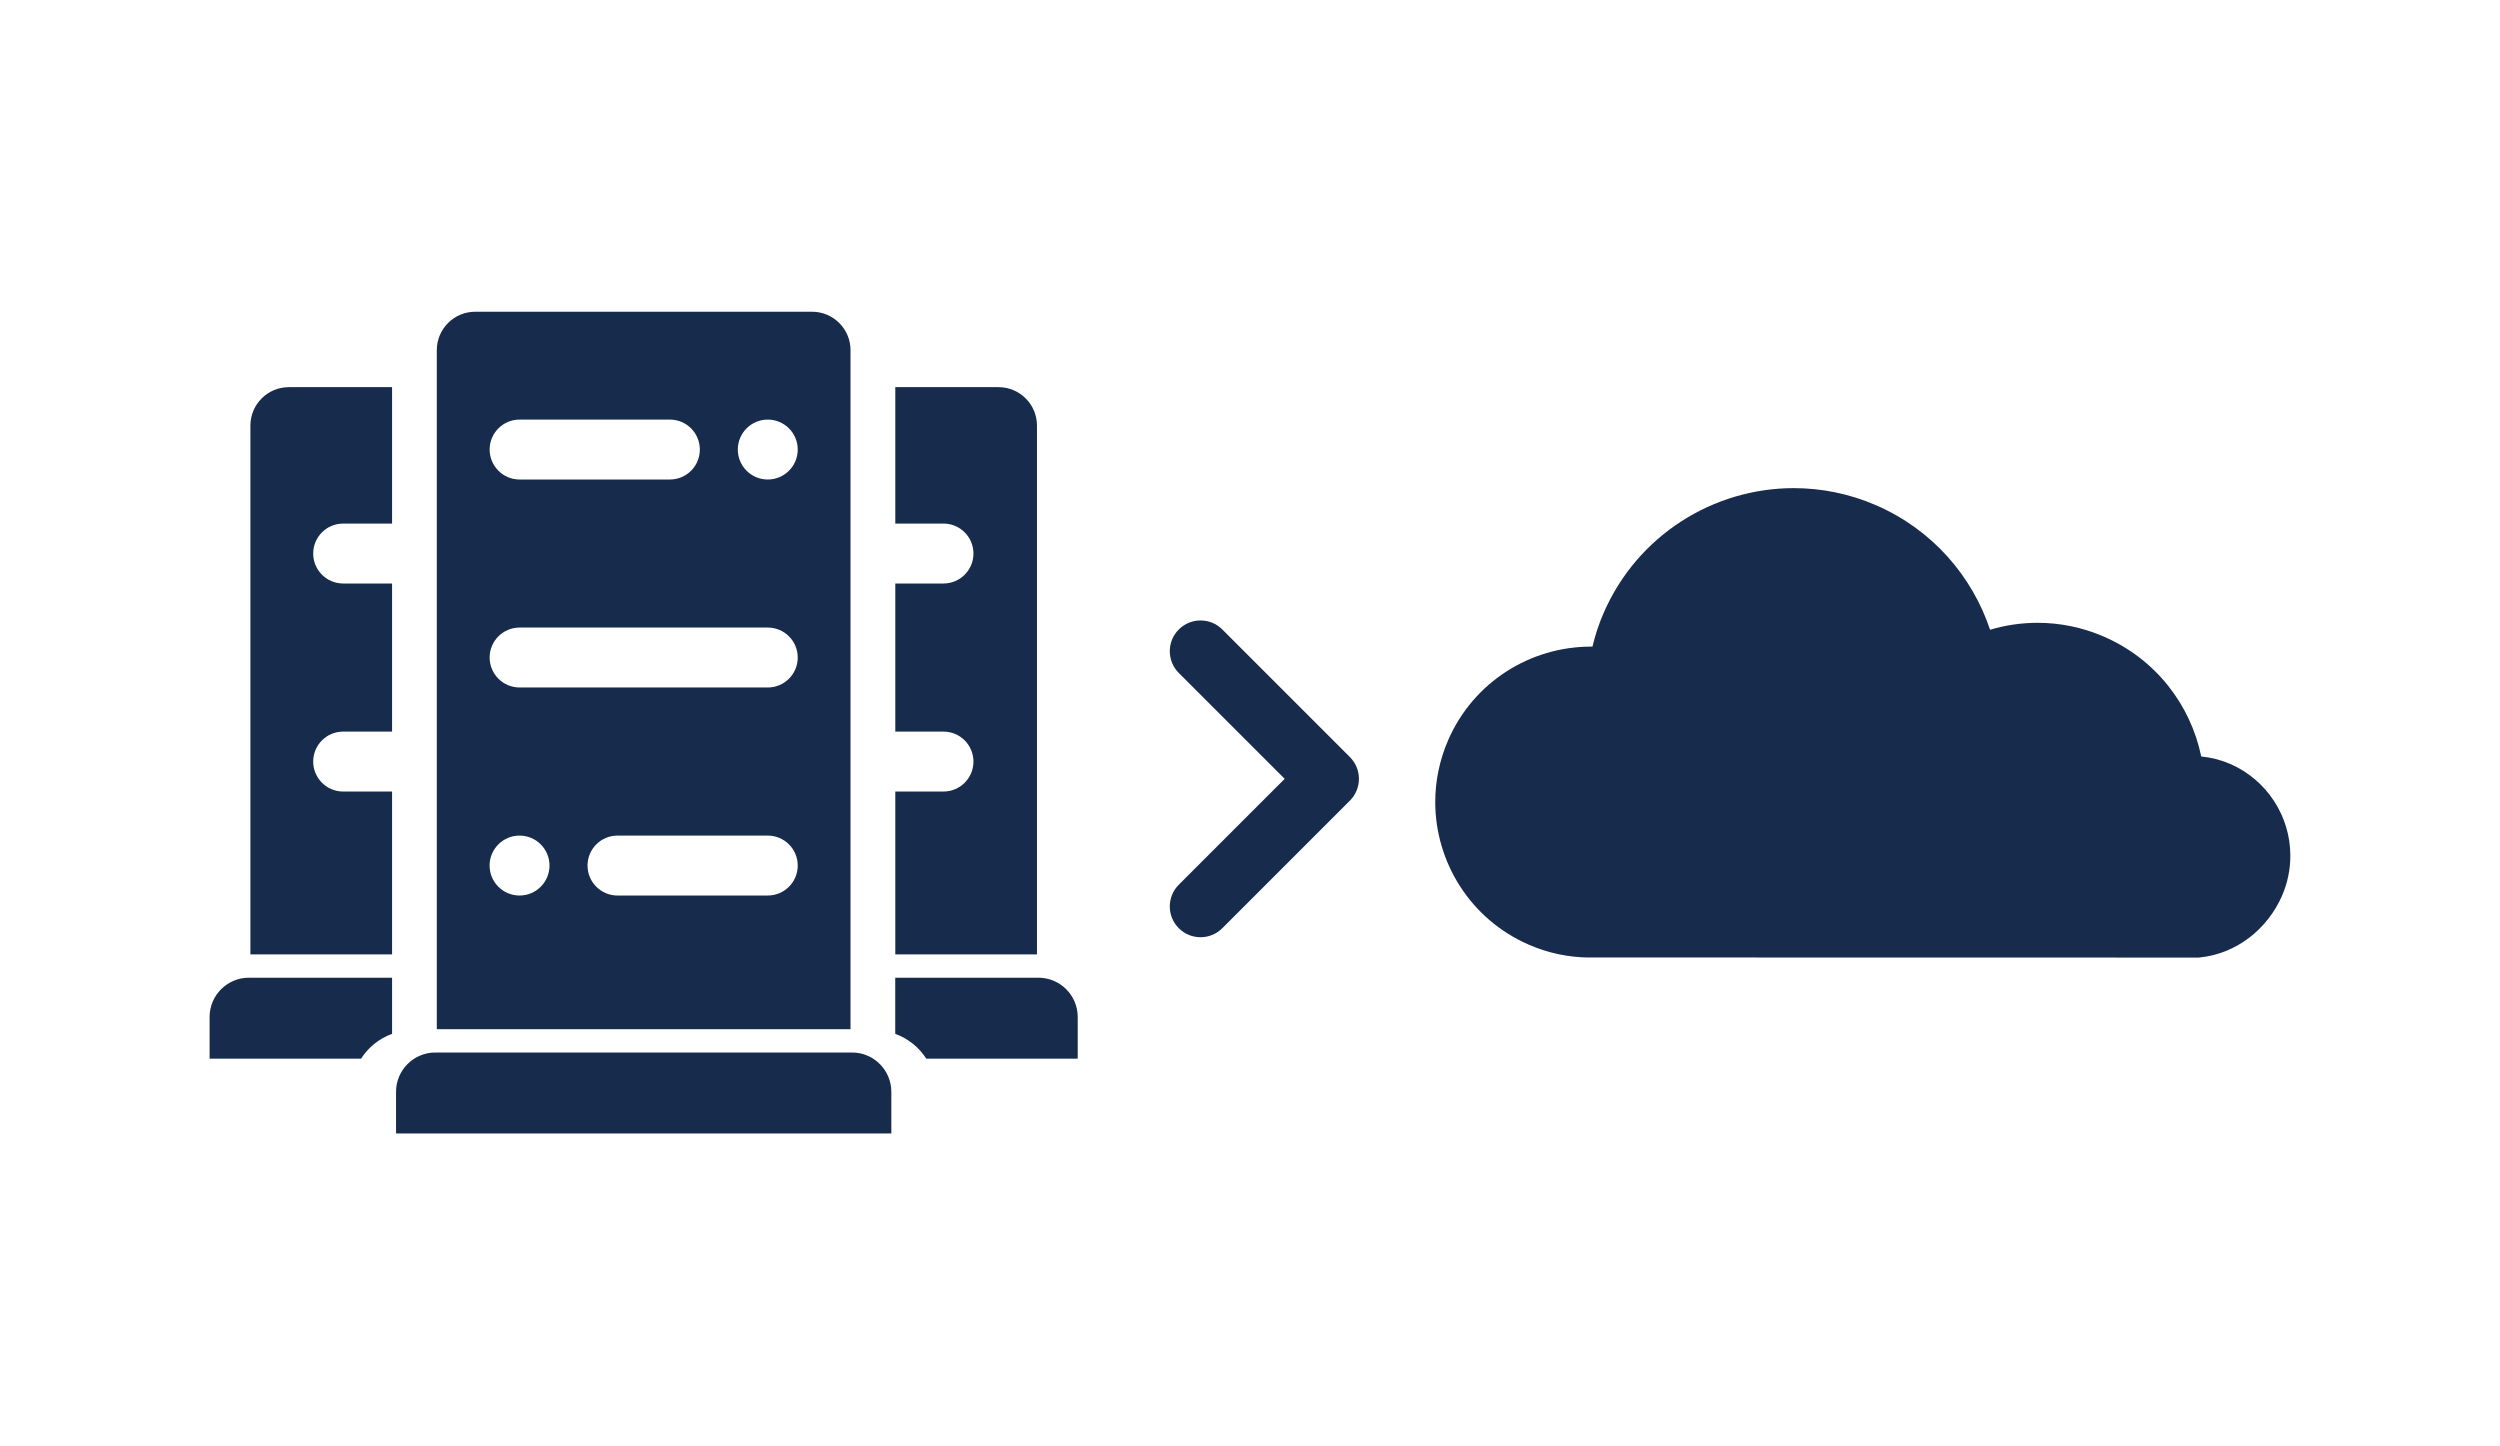
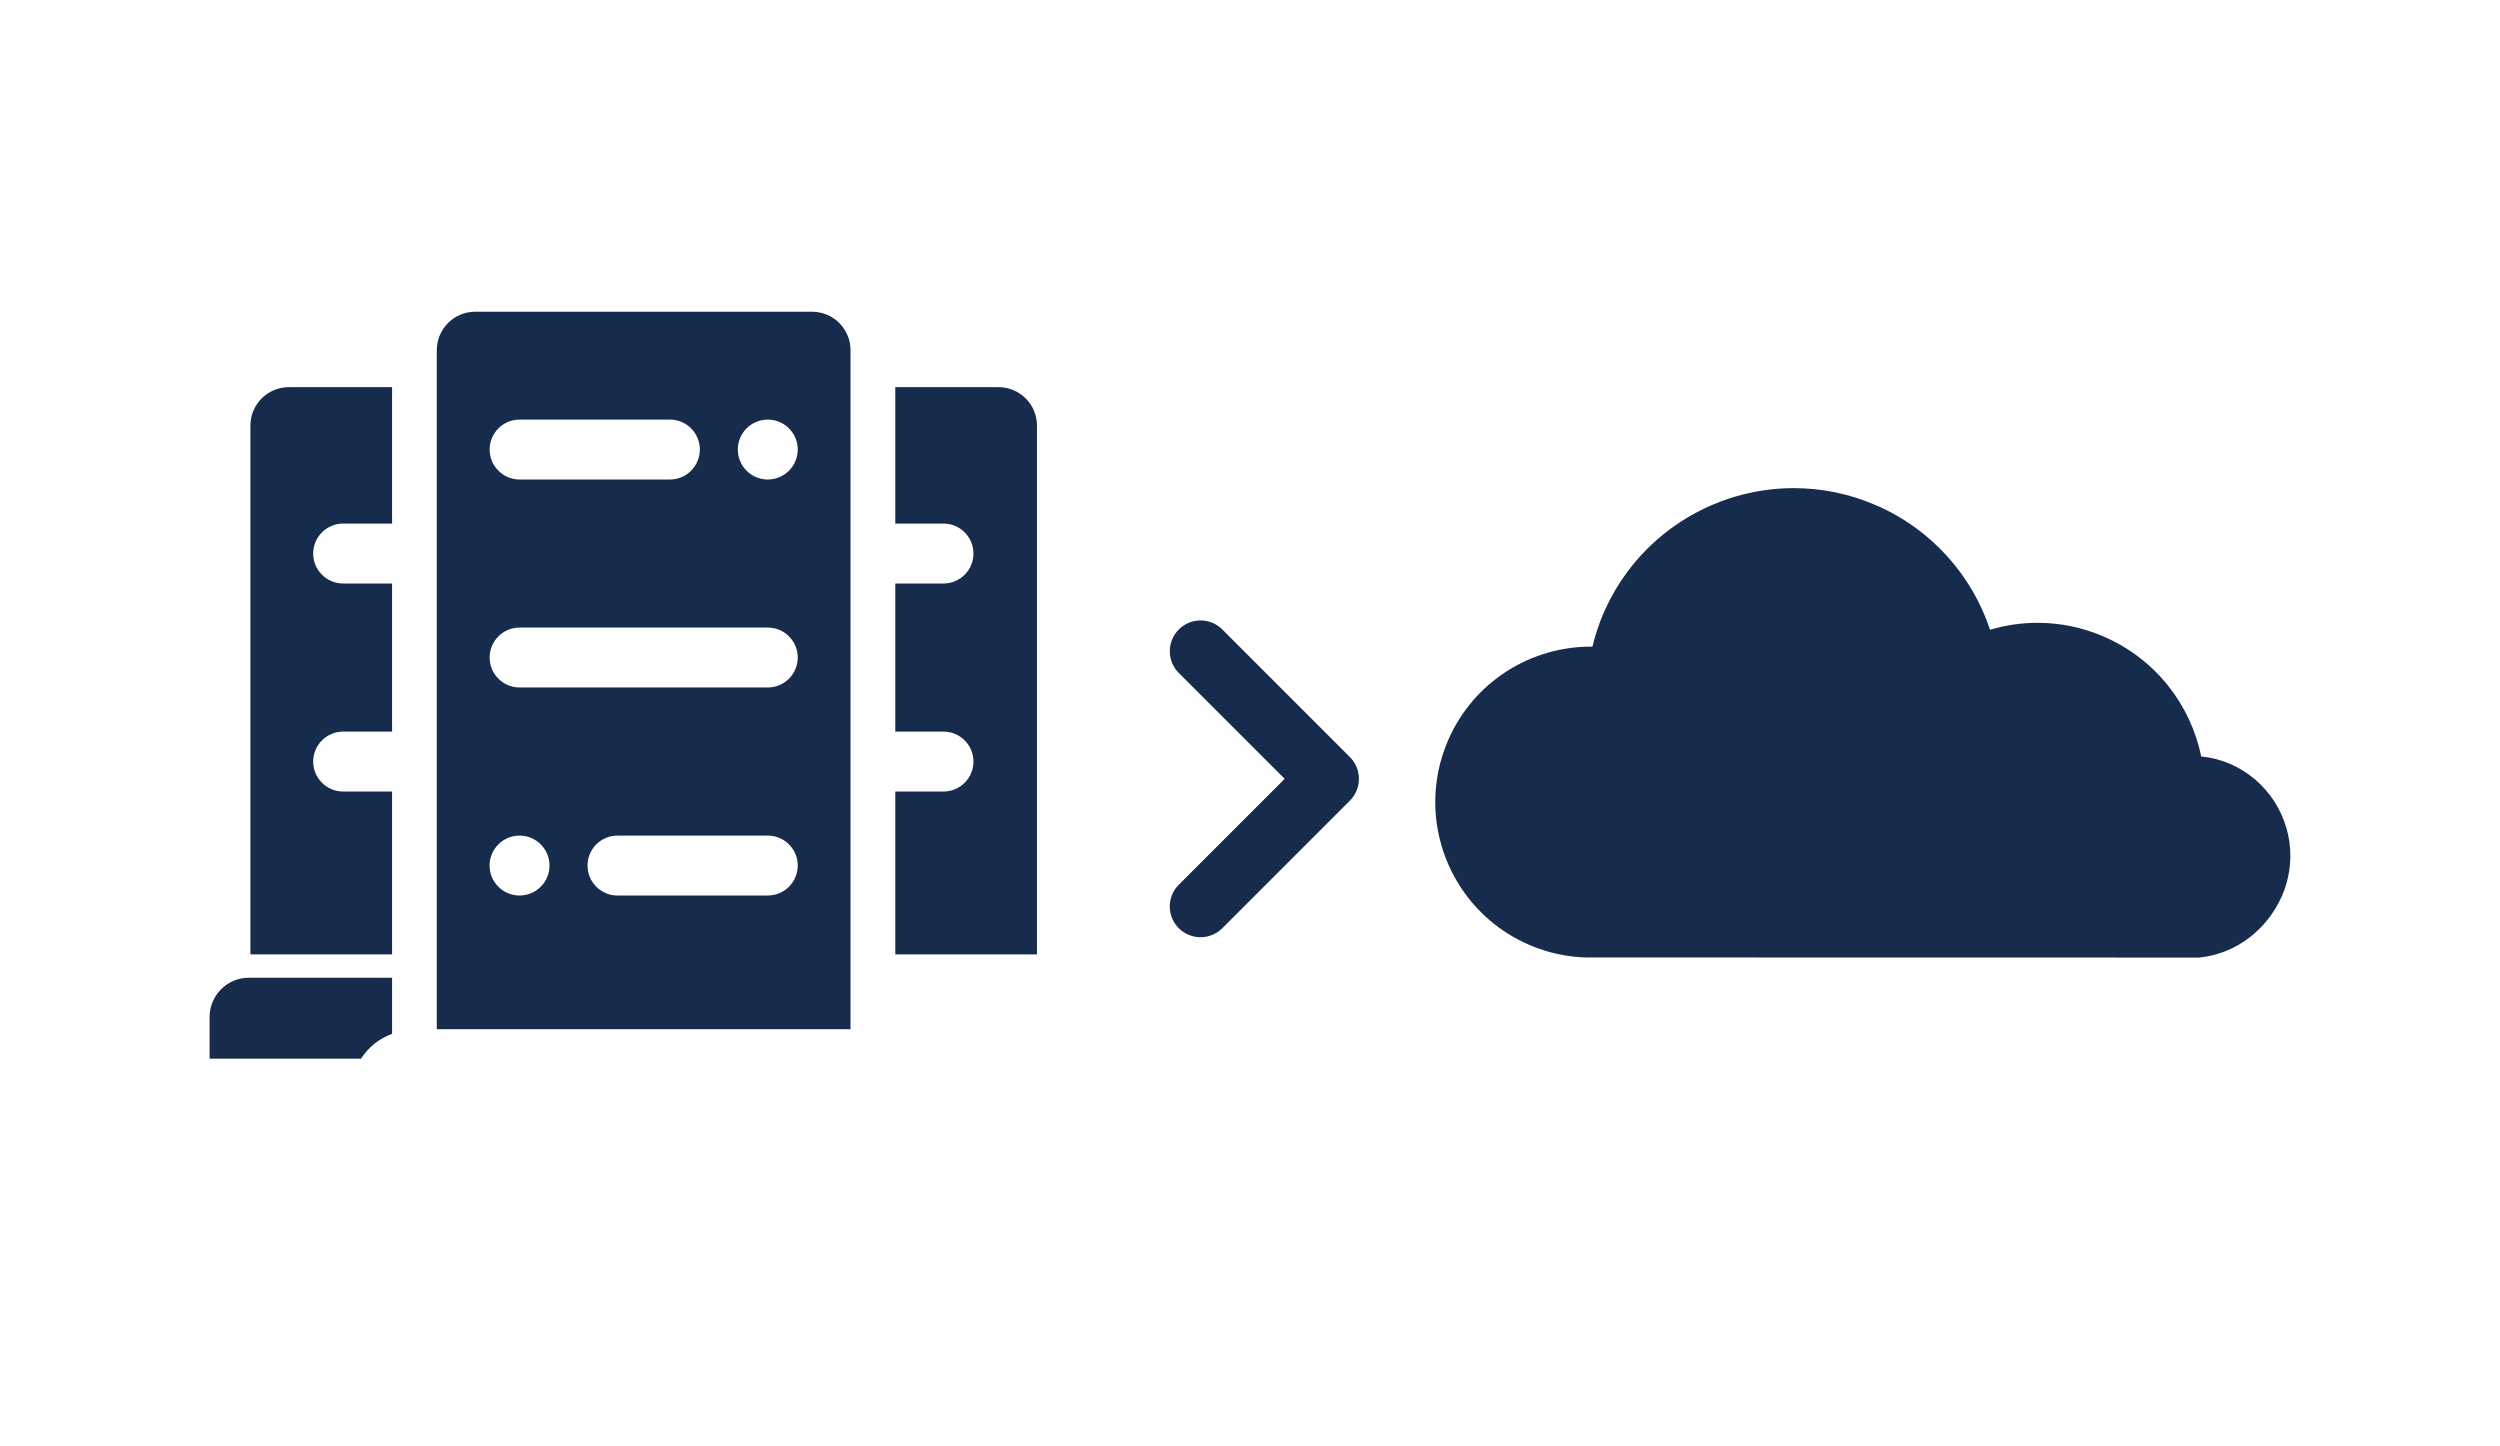
<svg xmlns="http://www.w3.org/2000/svg" id="Layer_1" viewBox="0 0 447.17 258.61">
  <defs>
    <style>.cls-1{fill:#172b4d;stroke-width:0px;}</style>
  </defs>
-   <path class="cls-1" d="M152.4,188.26h-74.53c-3.88,0-7.03,3.15-7.03,7.03v7.45h88.59v-7.45c0-3.88-3.15-7.03-7.03-7.03Z" />
  <path class="cls-1" d="M152.13,62.63c0-3.79-3.08-6.87-6.87-6.87h-60.26c-3.79,0-6.87,3.08-6.87,6.87v121.46h74V62.63ZM92.94,75.05h26.88c2.96,0,5.36,2.4,5.36,5.36s-2.4,5.36-5.36,5.36h-26.88c-2.96,0-5.36-2.4-5.36-5.36s2.4-5.36,5.36-5.36ZM98.29,154.82c0,2.96-2.4,5.36-5.36,5.36s-5.36-2.4-5.36-5.36h0c0-2.96,2.4-5.36,5.36-5.36s5.36,2.4,5.36,5.36h0ZM142.69,154.82c0,2.96-2.4,5.36-5.36,5.36h-26.88c-2.96,0-5.36-2.4-5.36-5.36h0c0-2.96,2.4-5.36,5.36-5.36h26.88c2.96,0,5.36,2.4,5.36,5.36h0ZM137.33,122.97h-44.39c-2.96,0-5.36-2.4-5.36-5.36s2.4-5.36,5.36-5.36h44.39c2.96,0,5.36,2.4,5.36,5.36s-2.4,5.36-5.36,5.36ZM137.33,85.77c-2.96,0-5.36-2.4-5.36-5.36s2.4-5.36,5.36-5.36,5.36,2.4,5.36,5.36-2.4,5.36-5.36,5.36Z" />
  <path class="cls-1" d="M168.76,104.37h-8.62v26.49h8.62c2.96,0,5.36,2.4,5.36,5.36h0c0,2.96-2.4,5.36-5.36,5.36h-8.62v29.13h25.34v-94.59c0-3.79-3.08-6.87-6.87-6.87h-18.47v24.4h8.62c2.96,0,5.36,2.4,5.36,5.36s-2.4,5.36-5.36,5.36Z" />
-   <path class="cls-1" d="M185.74,174.88h-25.61v10.04c2.3.83,4.25,2.41,5.55,4.44h27.09v-7.45c0-3.88-3.15-7.03-7.03-7.03Z" />
  <path class="cls-1" d="M37.49,181.91v7.45h27.09c1.3-2.03,3.25-3.61,5.55-4.44v-10.04h-25.61c-3.88,0-7.03,3.15-7.03,7.03Z" />
  <path class="cls-1" d="M44.79,76.12v94.59h25.34v-29.13h-8.75c-2.96,0-5.36-2.4-5.36-5.36h0c0-2.96,2.4-5.36,5.36-5.36h8.75v-26.49h-8.75c-2.96,0-5.36-2.4-5.36-5.36s2.4-5.36,5.36-5.36h8.75v-24.4h-18.47c-3.79,0-6.87,3.08-6.87,6.87Z" />
  <path class="cls-1" d="M214.74,167.64c1.41,0,2.81-.54,3.89-1.61l22.83-22.83c1.03-1.03,1.61-2.43,1.61-3.89s-.58-2.86-1.61-3.89l-22.83-22.83c-2.15-2.15-5.63-2.15-7.78,0s-2.15,5.63,0,7.78l18.94,18.94-18.94,18.94c-2.15,2.15-2.15,5.63,0,7.78,1.07,1.07,2.48,1.61,3.89,1.61Z" />
  <path class="cls-1" d="M284.1,171.27h-.01c-3.55-.05-7.16-.78-10.62-2.29-10.48-4.55-16.75-14.78-16.75-25.53,0-3.7.75-7.47,2.31-11.06,4.55-10.48,14.78-16.73,25.52-16.73h.29c.48-2.01,1.13-4.02,1.99-6,6.07-13.99,19.71-22.35,34.03-22.35,4.92,0,9.93.99,14.73,3.07,10.03,4.36,17.16,12.65,20.37,22.26,2.74-.82,5.62-1.24,8.52-1.24,3.96,0,7.99.8,11.83,2.47,9.31,4.03,15.52,12.22,17.42,21.44,1.71.17,3.45.59,5.14,1.32h0s.02,0,.02,0c6.74,2.94,10.79,9.53,10.78,16.45,0,2.38-.48,4.81-1.48,7.13-2.66,6.08-8.25,10.39-14.71,11.05l-.19.02-109.19-.02Z" />
</svg>